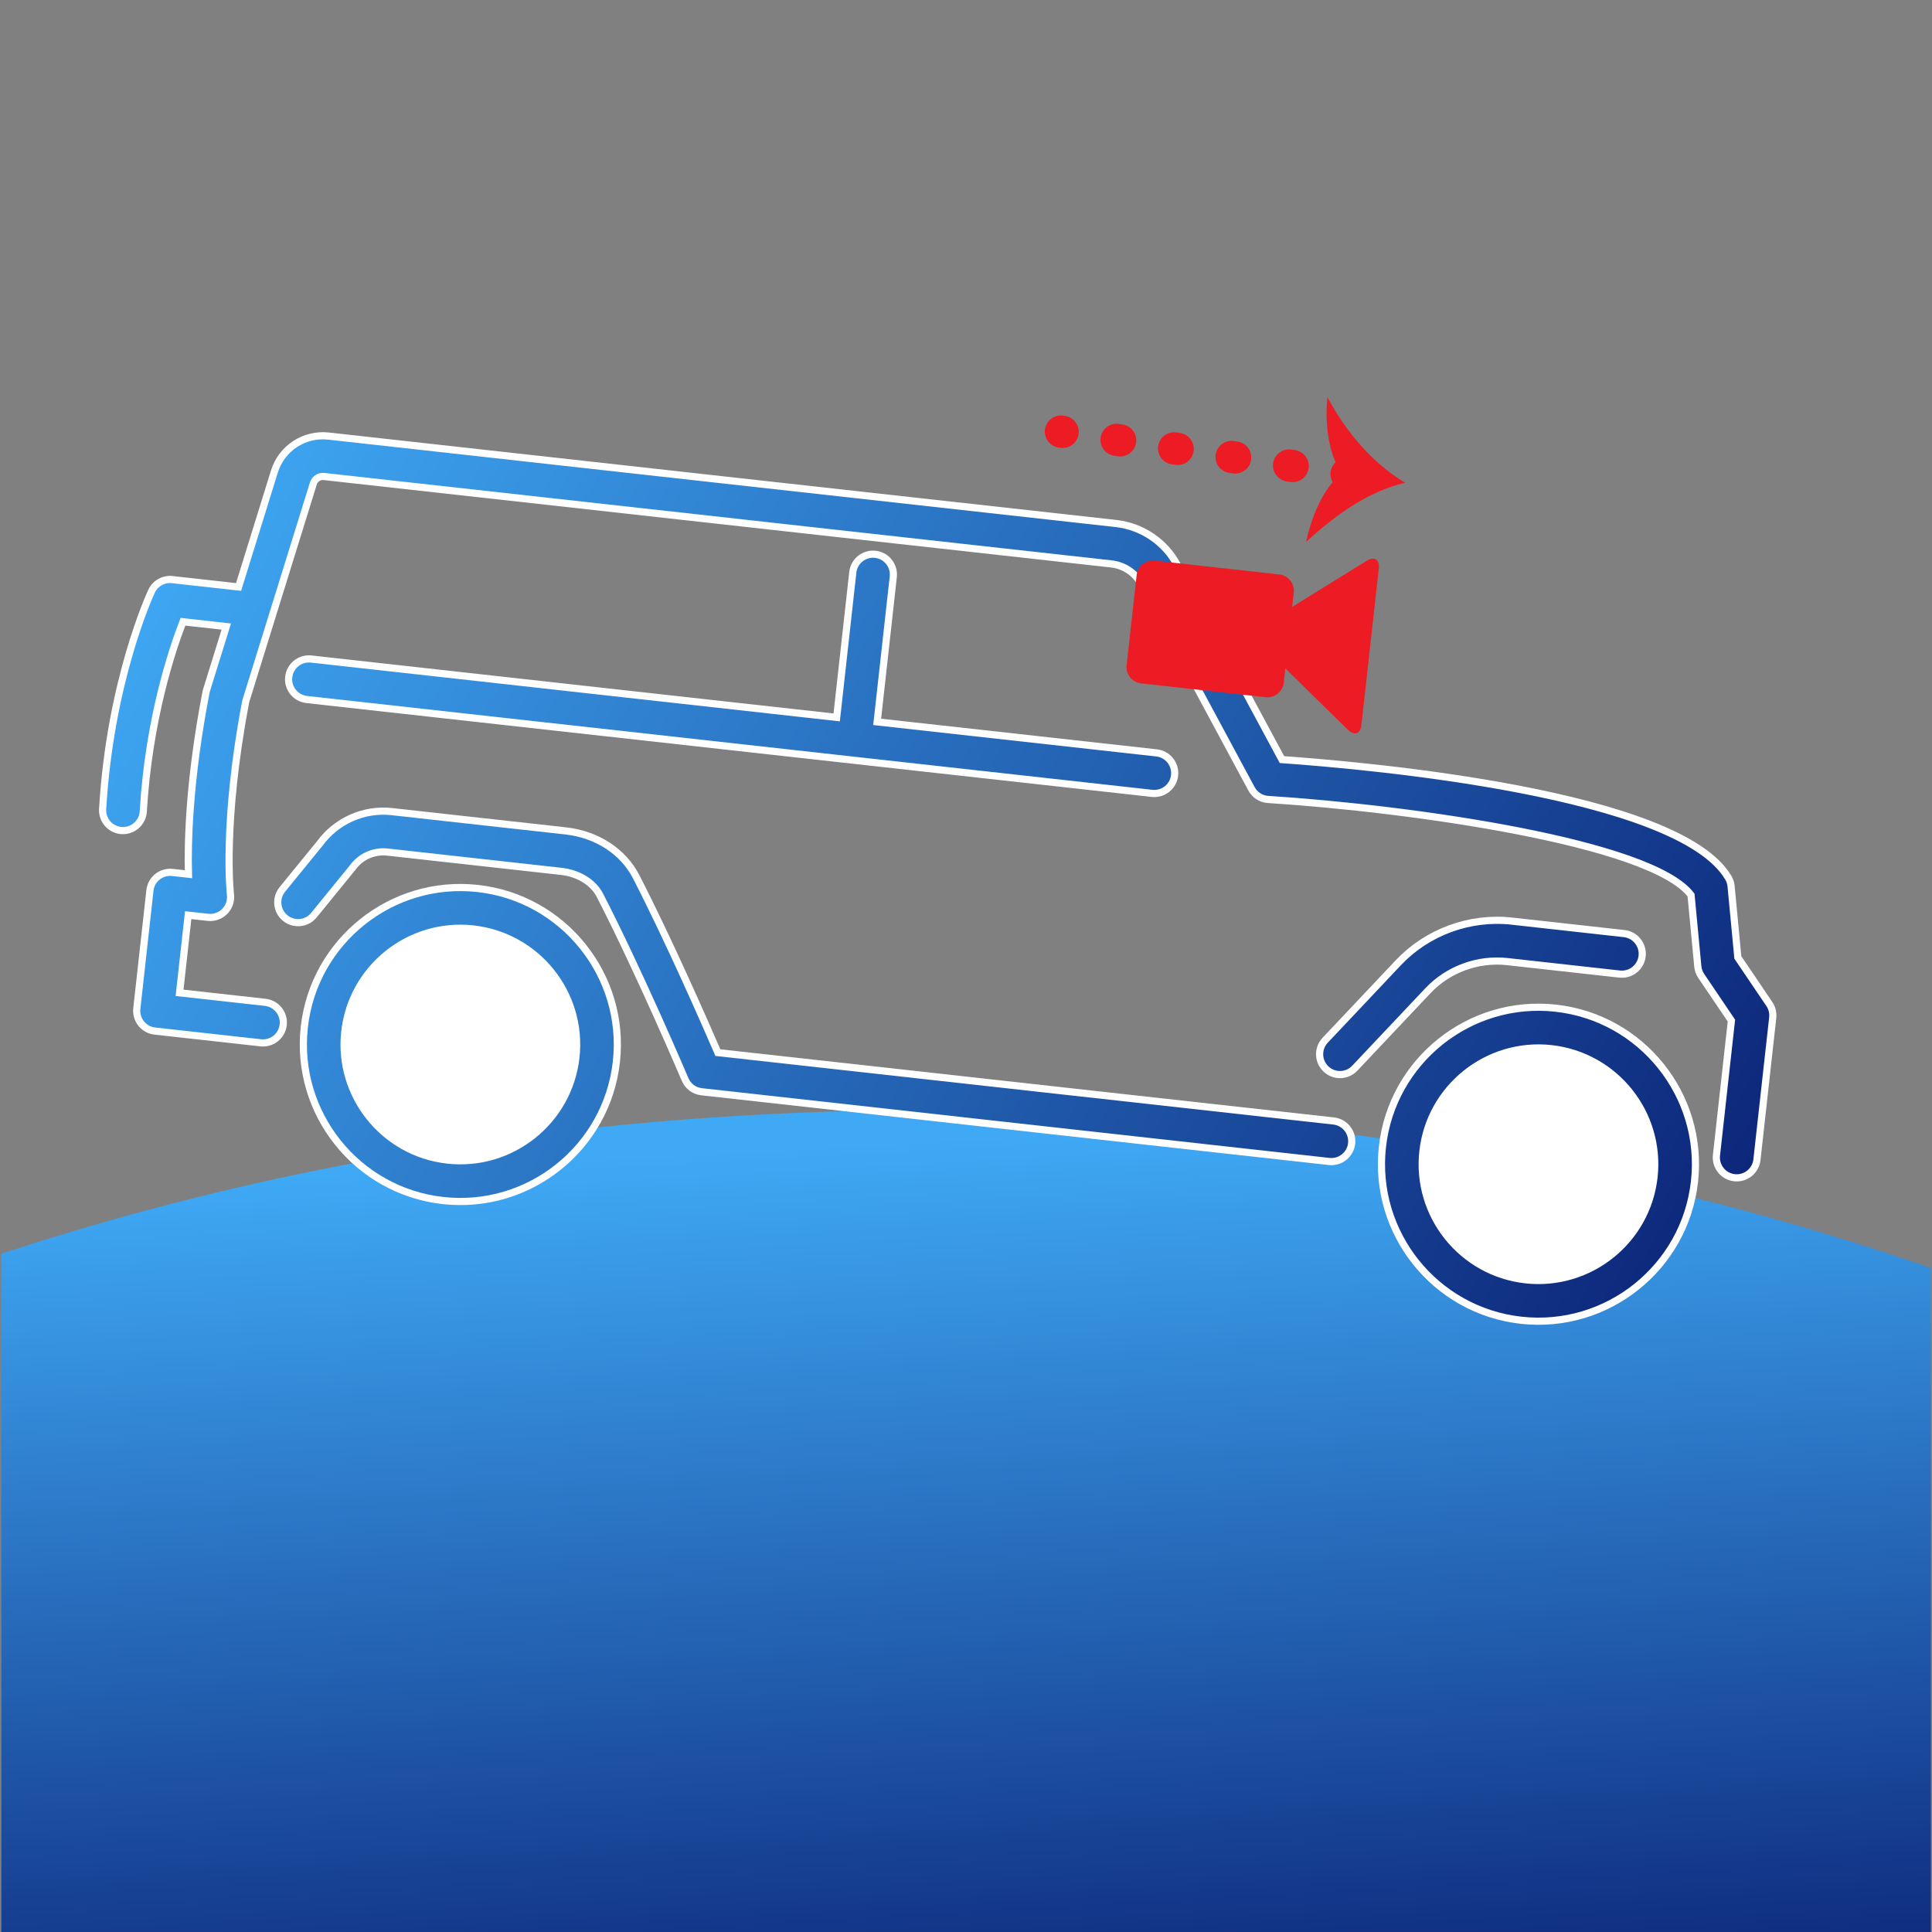
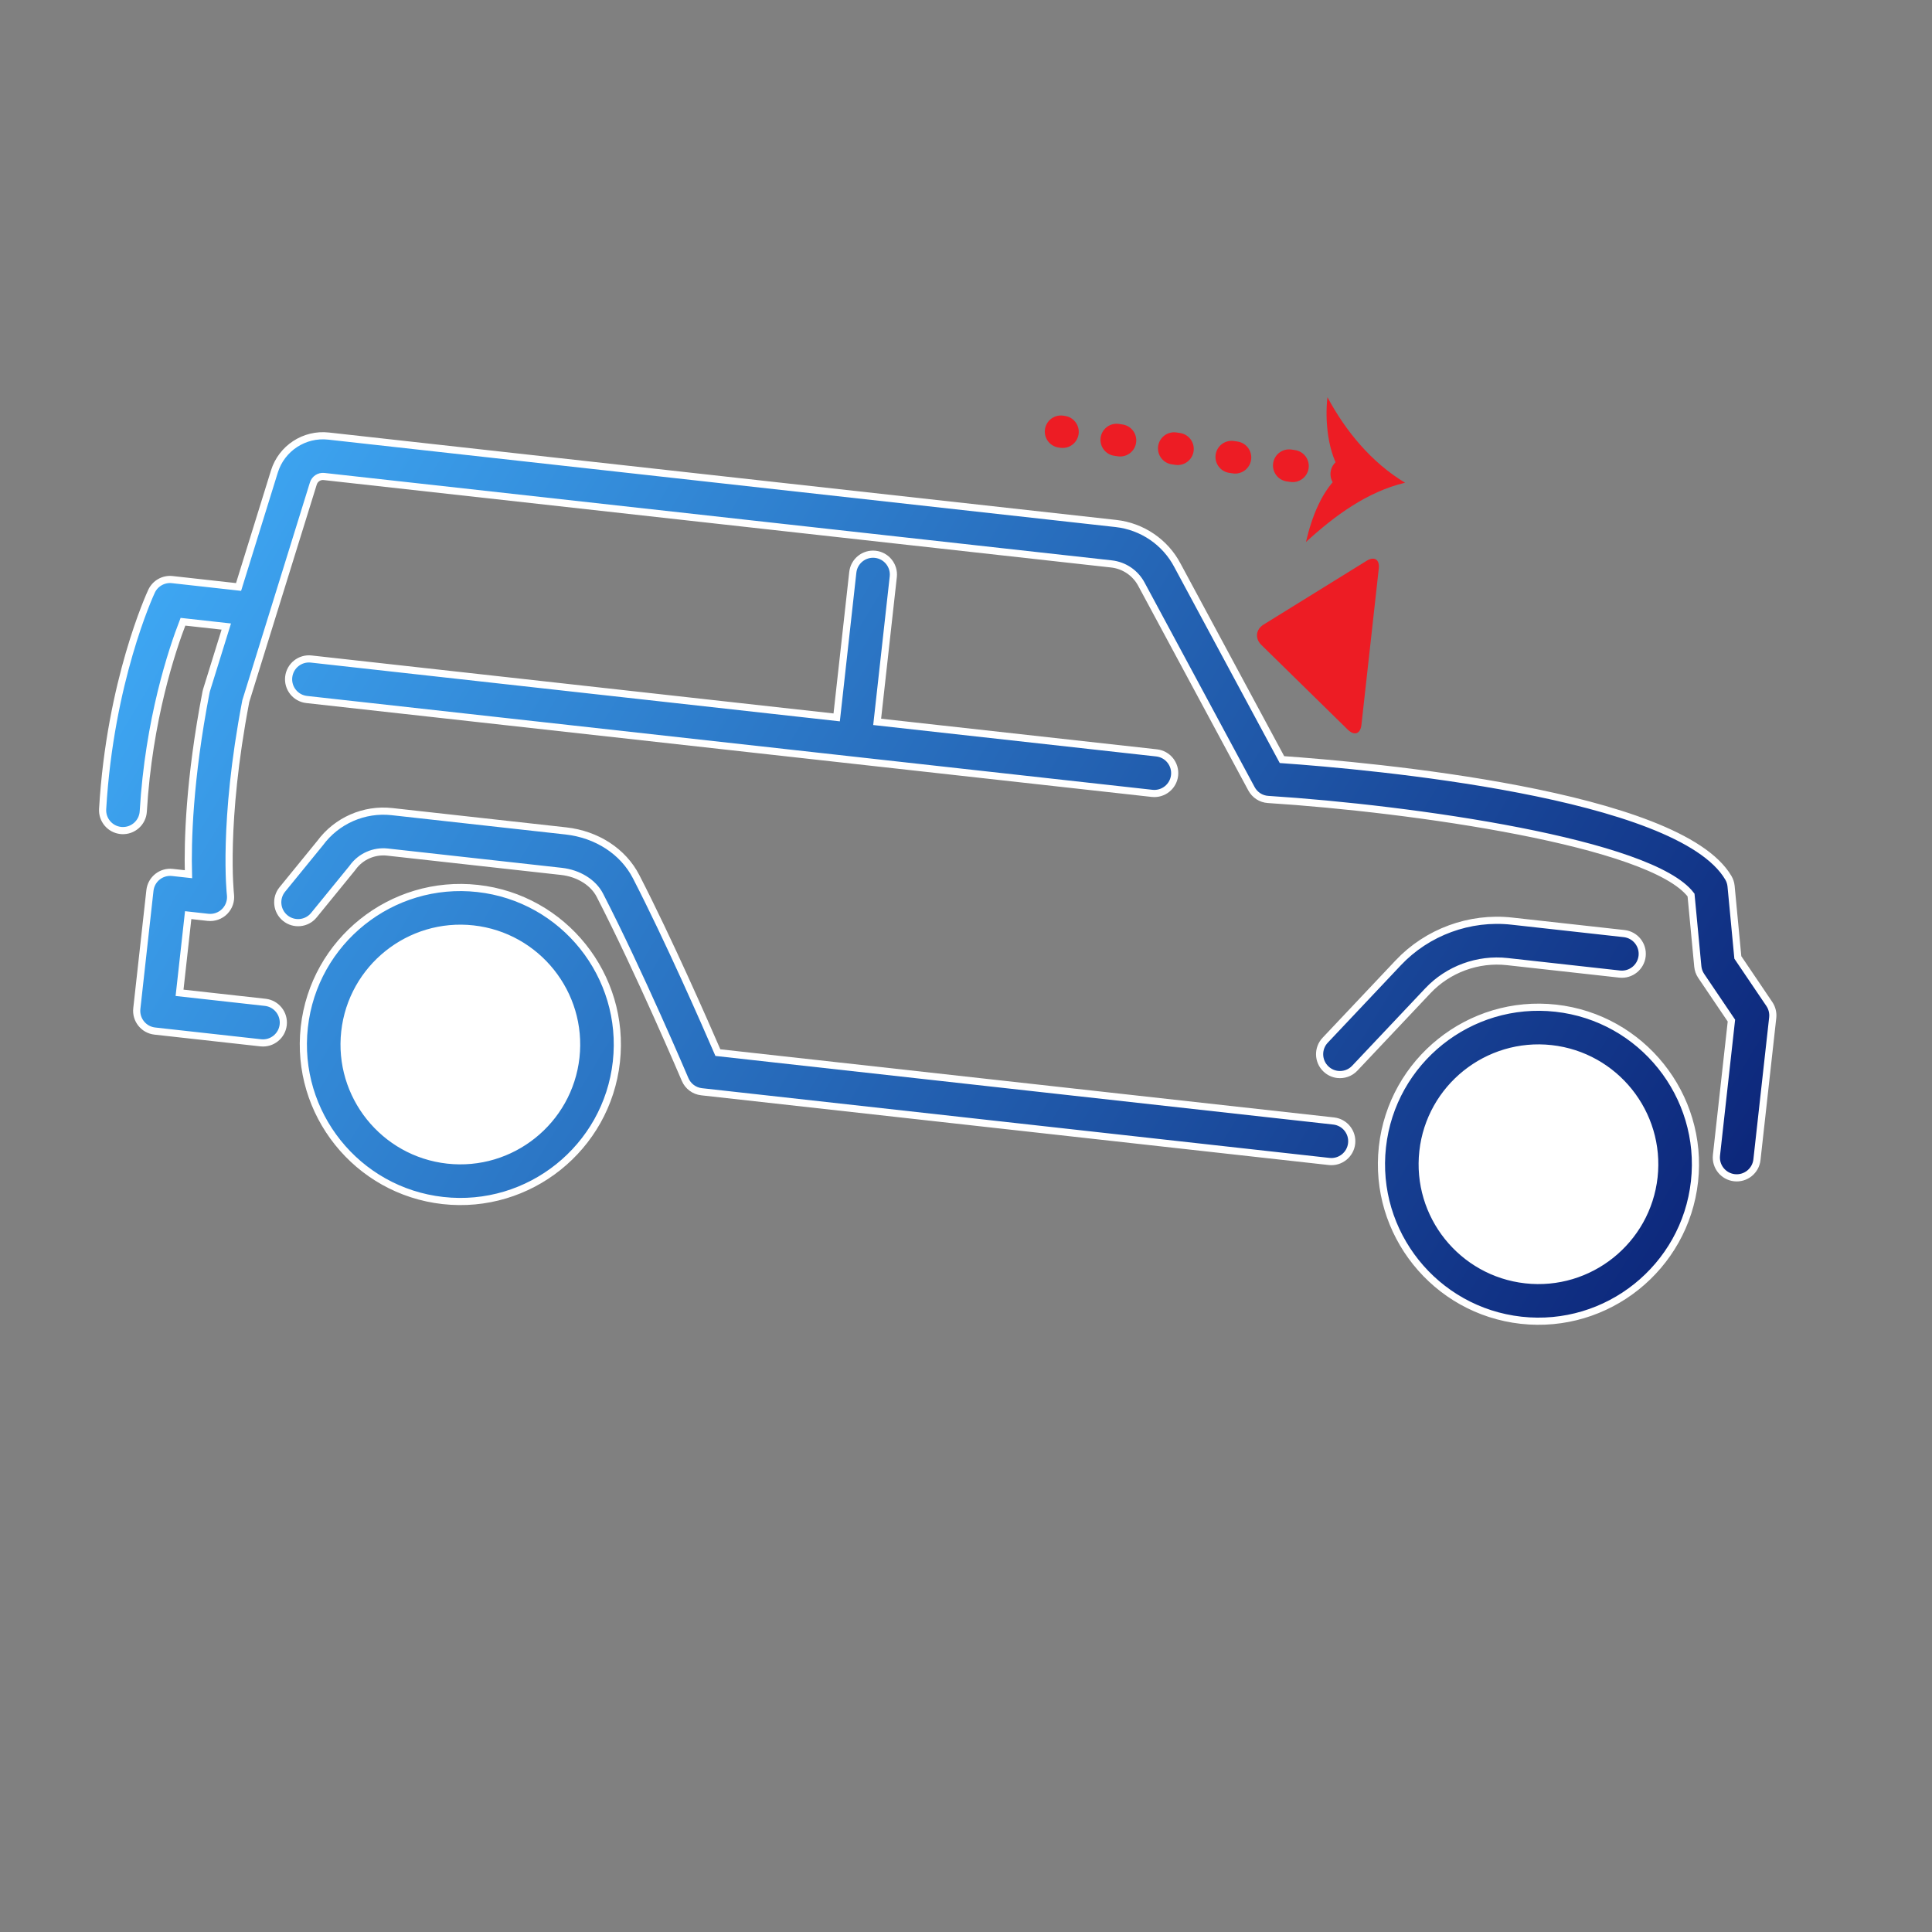
<svg xmlns="http://www.w3.org/2000/svg" xmlns:xlink="http://www.w3.org/1999/xlink" version="1.1" id="Layer_1" x="0px" y="0px" viewBox="0 0 1080 1080" style="enable-background:new 0 0 1080 1080;" xml:space="preserve">
  <rect x="0" y="0" width="1080" height="1080" fill="#808080" stroke="none" />
  <style type="text/css">
	.st0{clip-path:url(#SVGID_00000165211577670708393740000000881023078676208002_);}
	.st1{fill:url(#SVGID_00000048487892503146288050000009742002402666369981_);}
	.st2{fill:#FFFFFF;}
	.st3{fill:url(#SVGID_00000140736638291584446050000009288632832445066925_);stroke:#FFFFFF;stroke-width:4;stroke-miterlimit:10;}
	.st4{fill:url(#SVGID_00000016075255298081434460000014670050774157762212_);stroke:#FFFFFF;stroke-width:4;stroke-miterlimit:10;}
	.st5{fill:url(#SVGID_00000107585157984483024380000001631312629439495042_);stroke:#FFFFFF;stroke-width:4;stroke-miterlimit:10;}
	.st6{fill:url(#SVGID_00000049185579182266850170000011006409635315175080_);stroke:#FFFFFF;stroke-width:4;stroke-miterlimit:10;}
	.st7{fill:url(#SVGID_00000151526551822616440010000008299487434912038839_);stroke:#FFFFFF;stroke-width:4;stroke-miterlimit:10;}
	.st8{fill:url(#SVGID_00000173124179493620928230000008248224063338106242_);stroke:#FFFFFF;stroke-width:4;stroke-miterlimit:10;}
	.st9{fill:#ED1C24;}
	.st10{fill:none;stroke:#ED1C24;stroke-width:18;stroke-linecap:round;stroke-miterlimit:10;}
	.st11{fill:none;stroke:#ED1C24;stroke-width:18;stroke-linecap:round;stroke-miterlimit:10;stroke-dasharray:2.031,30.465;}
</style>
  <g id="Super_C">
    <g>
      <g>
        <defs>
-           <rect id="SVGID_1_" x="0.76" y="3.59" width="1078.59" height="1078.59" />
-         </defs>
+           </defs>
        <clipPath id="SVGID_00000005970638584481084270000007974086185201458849_">
          <use xlink:href="#SVGID_1_" style="overflow:visible;" />
        </clipPath>
        <g style="clip-path:url(#SVGID_00000005970638584481084270000007974086185201458849_);">
          <linearGradient id="SVGID_00000167384066443283145790000011349182648006995363_" gradientUnits="userSpaceOnUse" x1="409.476" y1="436.804" x2="437.711" y2="-68.608" gradientTransform="matrix(1 0 0 -1 0 1080)">
            <stop offset="0" style="stop-color:#3FA9F5" />
            <stop offset="1" style="stop-color:#0C2579" />
          </linearGradient>
          <path style="fill:url(#SVGID_00000167384066443283145790000011349182648006995363_);" d="M-745.1,1279.37      c128.1-207.63,302.94-369.25,524.68-485.19C1.33,678.56,249.97,620.43,525.34,620.43c322.28,0,604.54,76.46,846.96,229.38      c242.42,152.61,411.71,363.97,508.21,633.76h-665.23c-66.07-127.12-159.04-222.55-278.9-286.26      c-119.7-63.72-258.22-95.42-415.24-95.42c-167.95,0-317.4,36.05-448.19,108.79c-130.79,72.42-232.84,174.99-305.8,307.4      S-342.29,1805.9-342.29,1984c0,175.61,36.48,330.4,109.44,464.05s175.01,236.84,305.8,309.58      c130.79,72.42,280.25,108.79,448.19,108.79c157.02,0,295.55-32.64,415.24-97.6c119.87-64.96,212.83-161,278.9-288.13h665.23      c-96.5,272.28-265.12,484.25-506.19,635.93c-240.91,151.37-524.01,227.21-848.98,227.21c-275.37,0-524.01-58.12-745.76-173.75      C-442.16,3054.14-617,2893.14-745.1,2686.75c-128.1-206.07-192.15-440.43-192.15-702.76      C-937.26,1721.97-873.2,1487-745.1,1279.37z" />
        </g>
      </g>
    </g>
  </g>
  <g id="Layer_1_00000056424988005883727280000012137304536762910343_">
    <circle class="st2" cx="261.47" cy="583.82" r="76.24" />
    <circle class="st2" cx="864.29" cy="650.18" r="76.24" />
    <g>
      <linearGradient id="SVGID_00000147194579772717766540000001659099102728950454_" gradientUnits="userSpaceOnUse" x1="84.409" y1="860.337" x2="962.526" y2="453.748" gradientTransform="matrix(0.994 0.11 0.11 -0.994 -46.01 1056.491)">
        <stop offset="0" style="stop-color:#3FA9F5" />
        <stop offset="1" style="stop-color:#0C2579" />
      </linearGradient>
      <path style="fill:url(#SVGID_00000147194579772717766540000001659099102728950454_);stroke:#FFFFFF;stroke-width:4;stroke-miterlimit:10;" d="    M869.69,563.58c-48.09-5.34-91.57,29.44-96.91,77.54c-5.34,48.1,29.44,91.57,77.54,96.91s91.57-29.44,96.91-77.54    S917.78,568.92,869.69,563.58z M852.83,715.41c-35.62-3.96-61.38-36.15-57.42-71.77s36.15-61.38,71.77-57.43    c35.62,3.96,61.39,36.15,57.43,71.77S888.45,719.36,852.83,715.41z" />
      <linearGradient id="SVGID_00000053543927163488347230000001320091400789929890_" gradientUnits="userSpaceOnUse" x1="-22.648" y1="629.123" x2="855.47" y2="222.535" gradientTransform="matrix(0.994 0.11 0.11 -0.994 -46.01 1056.491)">
        <stop offset="0" style="stop-color:#3FA9F5" />
        <stop offset="1" style="stop-color:#0C2579" />
      </linearGradient>
      <path style="fill:url(#SVGID_00000053543927163488347230000001320091400789929890_);stroke:#FFFFFF;stroke-width:4;stroke-miterlimit:10;" d="    M267.02,496.66c-48.09-5.34-91.57,29.44-96.91,77.54c-5.34,48.1,29.44,91.57,77.54,96.91c48.1,5.34,91.57-29.44,96.91-77.54    S315.12,502,267.02,496.66z M250.16,648.49c-35.62-3.96-61.38-36.15-57.42-71.77s36.15-61.38,71.77-57.43    c35.62,3.96,61.39,36.15,57.43,71.77C317.98,626.68,285.79,652.44,250.16,648.49z" />
      <linearGradient id="SVGID_00000004503721580313410330000000391529232796446097_" gradientUnits="userSpaceOnUse" x1="54.881" y1="796.565" x2="932.999" y2="389.977" gradientTransform="matrix(0.994 0.11 0.11 -0.994 -46.01 1056.491)">
        <stop offset="0" style="stop-color:#3FA9F5" />
        <stop offset="1" style="stop-color:#0C2579" />
      </linearGradient>
      <path style="fill:url(#SVGID_00000004503721580313410330000000391529232796446097_);stroke:#FFFFFF;stroke-width:4;stroke-miterlimit:10;" d="    M989.07,561.25l-17.61-26.04l-3.78-39.83c-0.16-1.65-0.67-3.24-1.51-4.67c-27.66-47.27-200.71-62.65-249.54-66.09l-58.39-108.5    c-6.81-13.03-19.72-21.85-34.46-23.49l-440.15-48.87c-13.49-1.5-26.21,6.83-30.23,19.79l-20.04,64.57L96.29,324    c-4.86-0.54-9.51,2.08-11.58,6.51c-0.94,2.02-23.13,50.36-27.34,121.75c-0.36,6.07,4.12,11.32,10.09,11.98    c0.2,0.02,0.4,0.04,0.6,0.05c6.27,0.37,11.66-4.42,12.03-10.69c3.04-51.44,16.14-90.43,22.18-106.04l24.22,2.69l-11.04,35.55    c-0.12,0.4-0.22,0.81-0.3,1.22c-9.41,48.78-10.3,83.59-9.81,101.67l-8.96-0.99c-6.25-0.69-11.87,3.81-12.57,10.06l-7.33,66.04    c-0.69,6.25,3.81,11.87,10.06,12.57l59.21,6.57c6.25,0.69,11.87-3.81,12.57-10.06c0.69-6.25-3.81-11.87-10.06-12.57l-47.89-5.32    l4.82-43.42l11.07,1.23c3.46,0.38,6.9-0.84,9.35-3.31c2.44-2.47,3.63-5.93,3.21-9.38c-0.04-0.37-4.49-39.97,8.58-108.17    l37.76-121.66c0.79-2.57,3.31-4.21,5.98-3.91l440.15,48.87c7.2,0.8,13.51,5.11,16.86,11.53l61.43,114.16    c1.86,3.46,5.37,5.75,9.3,5.97c80.75,5.16,214.3,24.14,236.42,53.44l3.78,39.9c0.18,1.9,0.83,3.72,1.9,5.3l16.89,24.98    l-8.36,75.27c-0.69,6.25,3.81,11.87,10.06,12.57c6.25,0.69,11.87-3.81,12.57-10.06l8.82-79.43    C991.25,566.2,990.59,563.49,989.07,561.25z" />
      <linearGradient id="SVGID_00000130618356910520210360000012017628953244313478_" gradientUnits="userSpaceOnUse" x1="109.603" y1="914.749" x2="987.721" y2="508.161" gradientTransform="matrix(0.994 0.11 0.11 -0.994 -46.01 1056.491)">
        <stop offset="0" style="stop-color:#3FA9F5" />
        <stop offset="1" style="stop-color:#0C2579" />
      </linearGradient>
      <path style="fill:url(#SVGID_00000130618356910520210360000012017628953244313478_);stroke:#FFFFFF;stroke-width:4;stroke-miterlimit:10;" d="    M747.79,600.63c3.43,0.38,6.99-0.79,9.54-3.5l40.85-43.28c11.36-12.04,27.96-18.13,44.41-16.31l62.8,6.97    c6.25,0.69,11.87-3.81,12.57-10.06c0.69-6.25-3.81-11.87-10.06-12.57l-62.8-6.97c-23.51-2.61-47.24,6.1-63.47,23.3l-40.85,43.28    c-4.32,4.57-4.11,11.78,0.46,16.09C743.11,599.36,745.42,600.37,747.79,600.63z" />
      <linearGradient id="SVGID_00000047763801695008520480000017288129727689618059_" gradientUnits="userSpaceOnUse" x1="25.021" y1="732.075" x2="903.139" y2="325.487" gradientTransform="matrix(0.994 0.11 0.11 -0.994 -46.01 1056.491)">
        <stop offset="0" style="stop-color:#3FA9F5" />
        <stop offset="1" style="stop-color:#0C2579" />
      </linearGradient>
      <path style="fill:url(#SVGID_00000047763801695008520480000017288129727689618059_);stroke:#FFFFFF;stroke-width:4;stroke-miterlimit:10;" d="    M745.52,626.64L401.3,588.42c-7.14-16.5-27.51-63-45.72-98.38c-7.25-14.07-21.92-23.62-39.25-25.55l-97.21-10.79    c-15.57-1.73-30.93,5.02-40.2,17.63l-21.1,25.88c-3.97,4.87-3.24,12.04,1.63,16.01c4.86,3.96,12.04,3.25,16.01-1.63l21.3-26.12    c0.14-0.17,0.28-0.35,0.4-0.53c4.45-6.16,11.9-9.46,19.45-8.62l97.21,10.79c9.58,1.06,17.83,6.18,21.52,13.34    c22.03,42.8,47.39,102.39,47.64,102.99c1.61,3.79,5.13,6.41,9.22,6.86L743,649.27c6.25,0.69,11.87-3.81,12.57-10.06    S751.76,627.34,745.52,626.64z" />
      <linearGradient id="SVGID_00000129920272320244635990000010597874943147148697_" gradientUnits="userSpaceOnUse" x1="77.152" y1="844.664" x2="955.27" y2="438.076" gradientTransform="matrix(0.994 0.11 0.11 -0.994 -46.01 1056.491)">
        <stop offset="0" style="stop-color:#3FA9F5" />
        <stop offset="1" style="stop-color:#0C2579" />
      </linearGradient>
      <path style="fill:url(#SVGID_00000129920272320244635990000010597874943147148697_);stroke:#FFFFFF;stroke-width:4;stroke-miterlimit:10;" d="    M489.29,309.86c-6.25-0.69-11.87,3.81-12.57,10.06l-9.01,81.11L173.96,368.4c-6.25-0.69-11.87,3.81-12.57,10.06    c-0.69,6.25,3.81,11.87,10.06,12.57l472.58,52.47c6.25,0.69,11.87-3.81,12.57-10.06c0.69-6.25-3.81-11.87-10.06-12.57    l-156.2-17.34l9.01-81.11C500.04,316.18,495.53,310.55,489.29,309.86z" />
    </g>
    <g>
-       <path class="st9" d="M645.55,313.4c-5.05-0.56-9.61,3.08-10.17,8.13l-5.59,50.33c-0.56,5.05,3.08,9.61,8.13,10.17l69.55,7.72    c5.05,0.56,9.61-3.08,10.17-8.13l5.59-50.33c0.56-5.05-3.08-9.61-8.13-10.17L645.55,313.4z" />
      <path class="st9" d="M706.31,349.17c-4.32,2.68-4.88,7.73-1.25,11.3l48.39,47.44c3.64,3.55,7.04,2.35,7.6-2.71l9.7-87.39    c0.56-5.05-2.49-6.99-6.82-4.31L706.31,349.17z" />
    </g>
    <g>
      <g>
        <line class="st10" x1="593.05" y1="241.26" x2="594.03" y2="241.41" />
        <line class="st11" x1="624.17" y1="245.88" x2="737.68" y2="262.74" />
        <line class="st10" x1="752.74" y1="264.98" x2="753.73" y2="265.13" />
        <g>
          <path class="st9" d="M750.15,264.6c-7.92-10.68-9.62-29.74-8.09-42.55c10.21,19.03,24.56,36.44,43.37,47.8      c-21.24,5.05-39.44,18.54-55.39,33.13C733.17,289.46,738.97,273.37,750.15,264.6z" />
        </g>
      </g>
    </g>
  </g>
</svg>